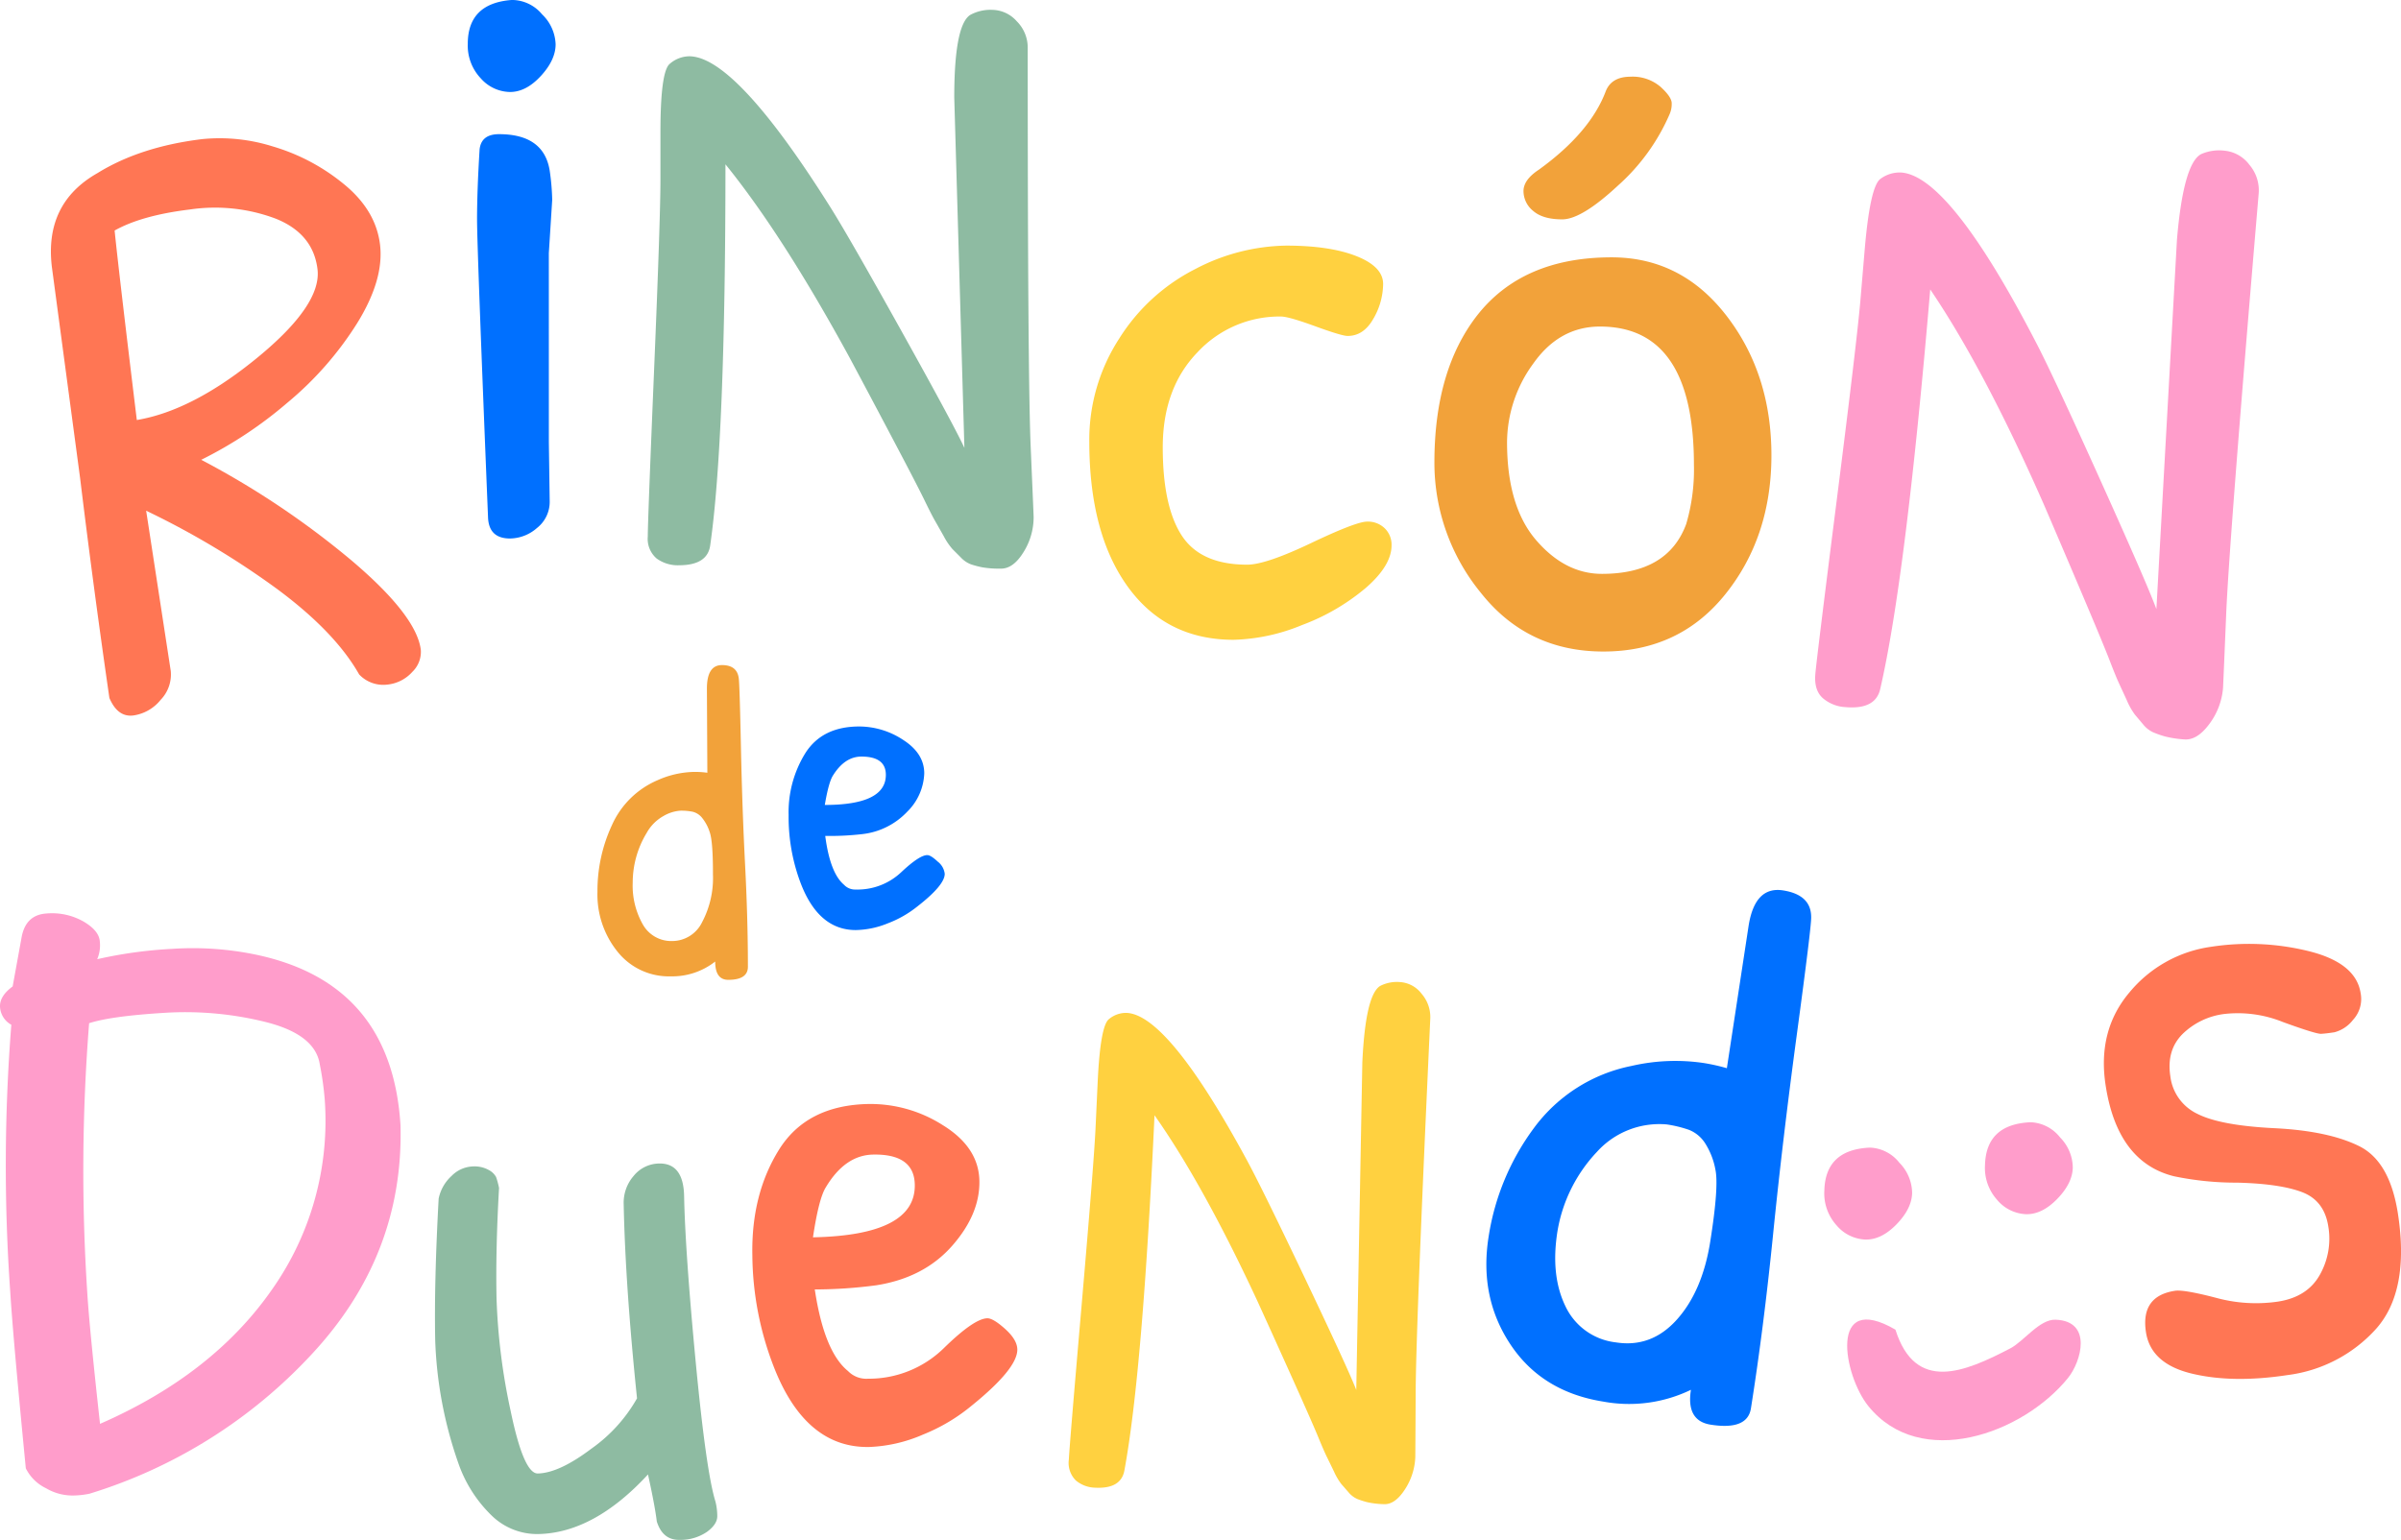
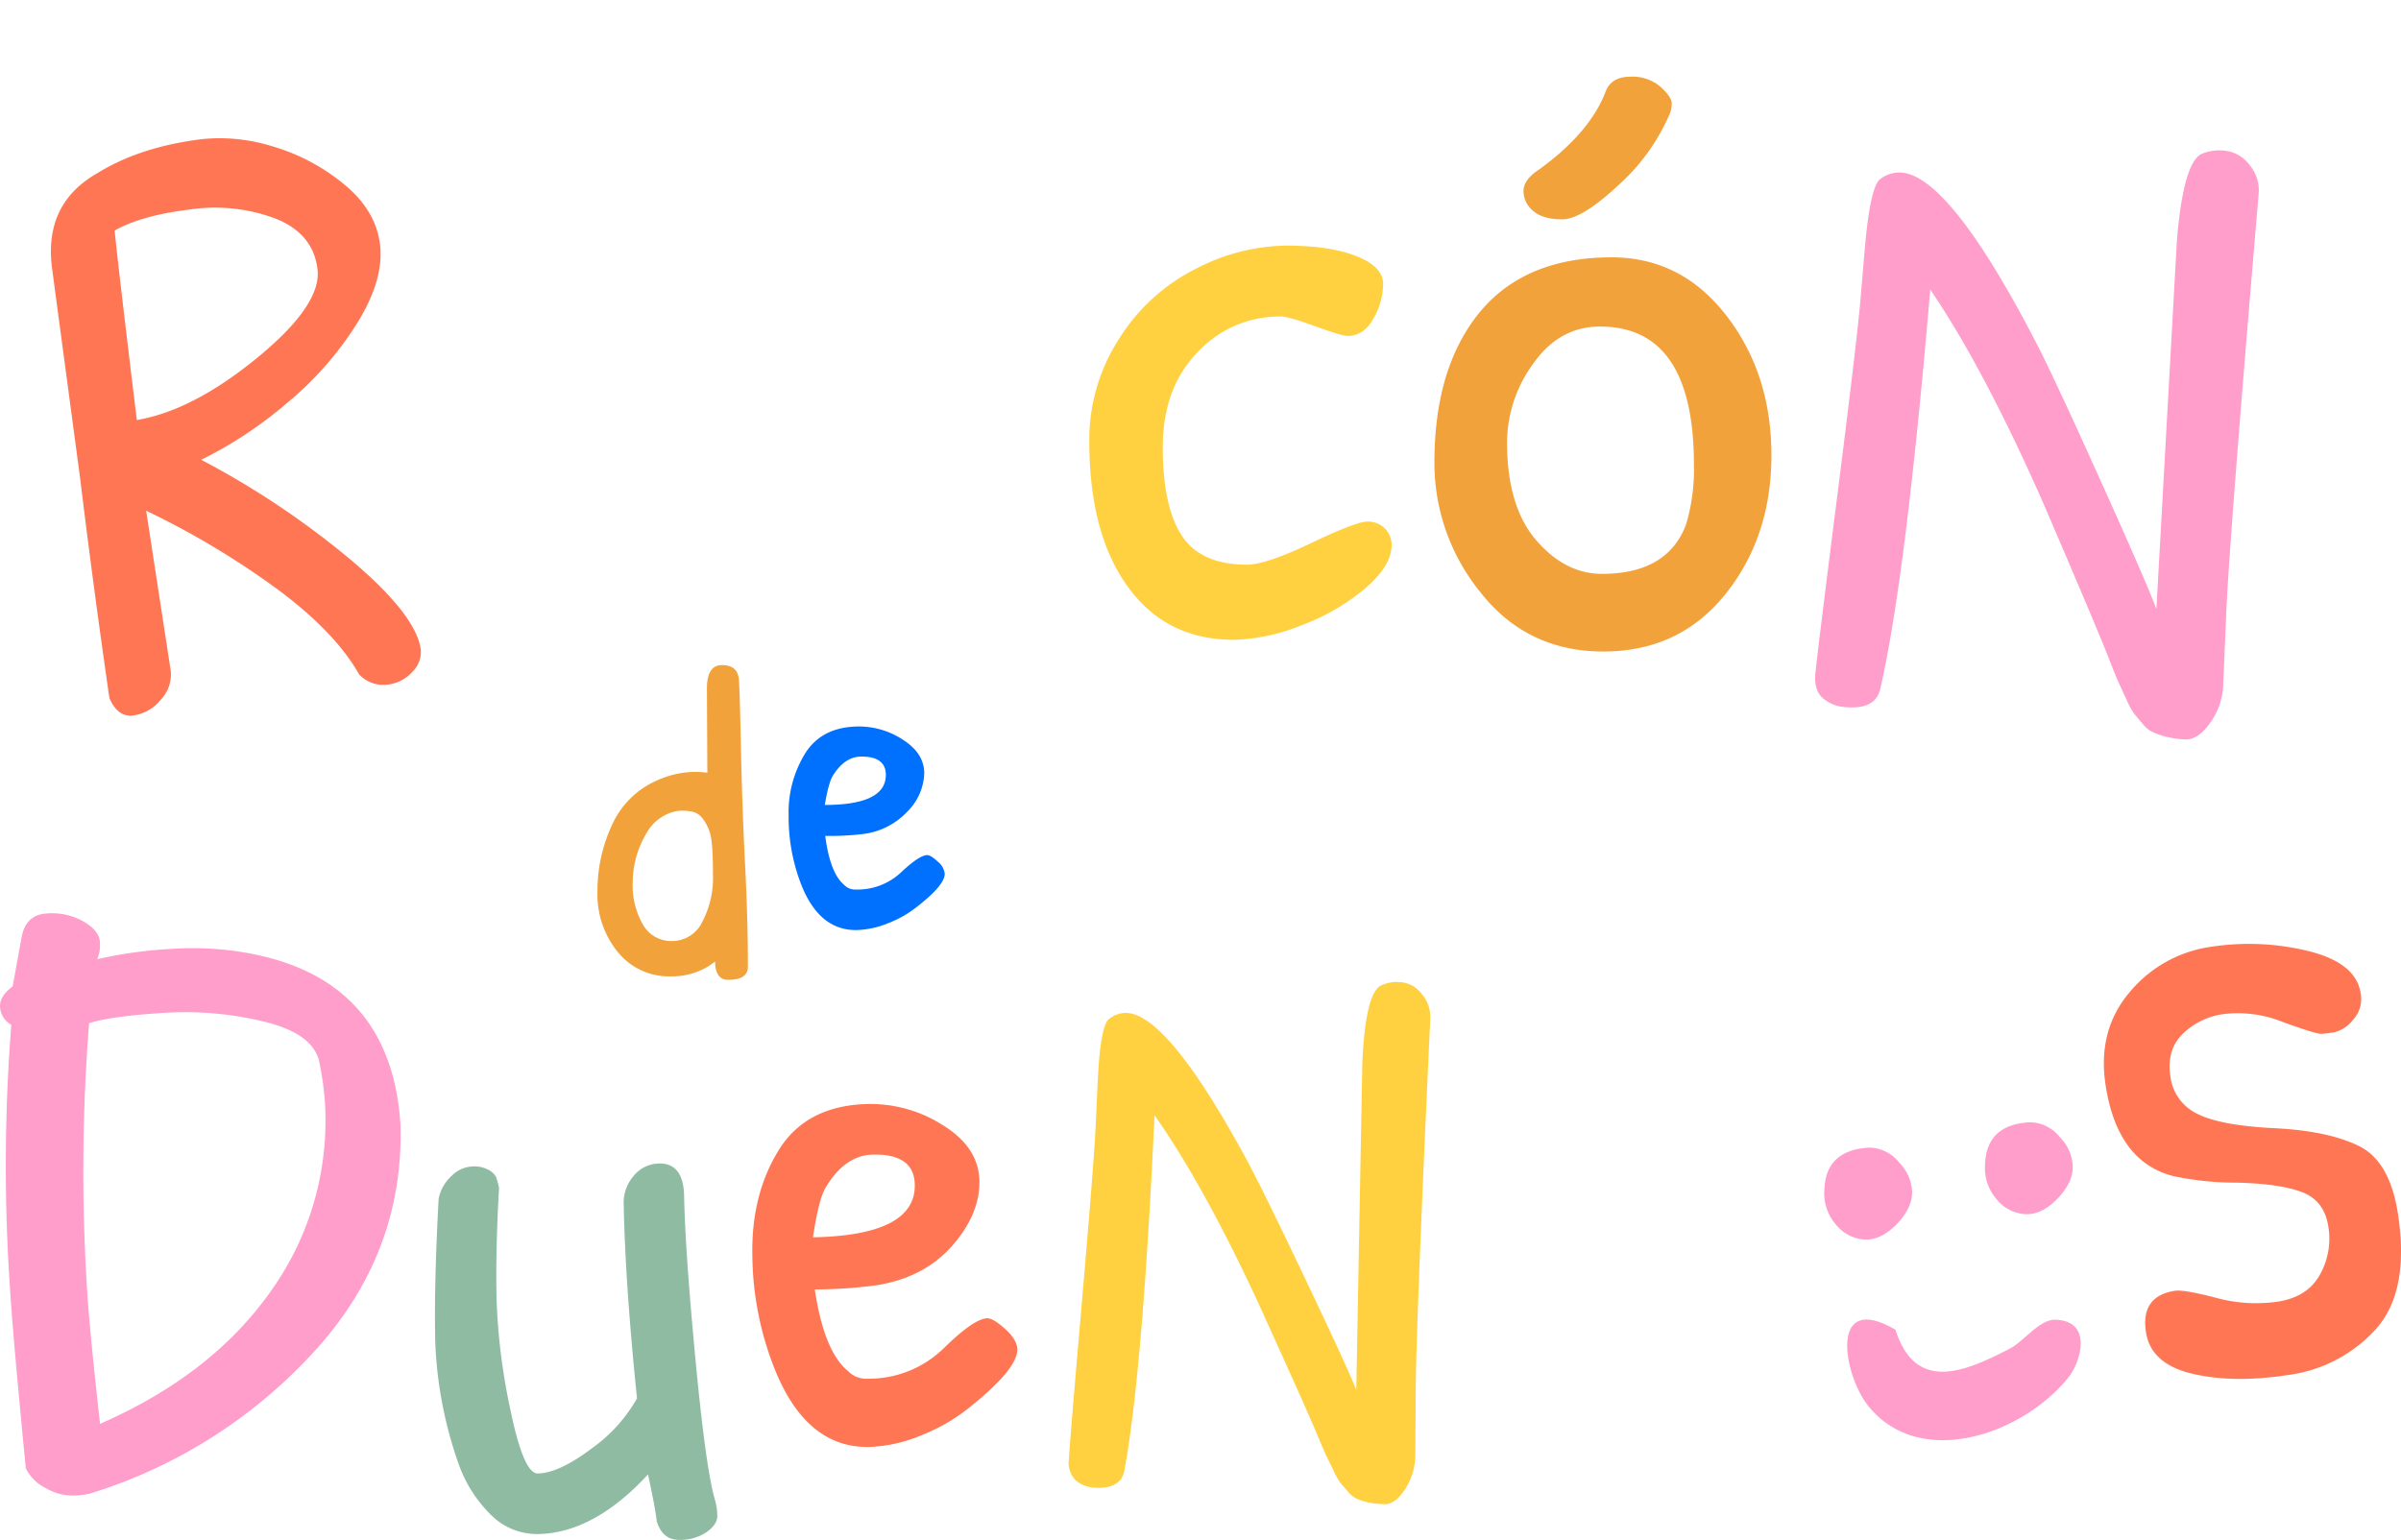
<svg xmlns="http://www.w3.org/2000/svg" width="479.478" height="307.606" viewBox="0 0 479.478 307.606">
  <g id="Grupo_9" data-name="Grupo 9" transform="translate(-493 -284)">
    <g id="Grupo_11" data-name="Grupo 11" transform="translate(493 284)">
      <path id="Trazado_31" data-name="Trazado 31" d="M160.19,587.715q.836-4.445,4.988-4.7a12.715,12.715,0,0,1,7.319,1.58q3.169,1.842,3.305,4.026a7.068,7.068,0,0,1-.523,3.526,88.042,88.042,0,0,1,14.962-2.065,61.983,61.983,0,0,1,16.456,1.1q27.382,5.616,29.15,34.129.678,25.975-17.722,45.74a100.658,100.658,0,0,1-44.381,27.87,16.917,16.917,0,0,1-3.128.357,10.349,10.349,0,0,1-5.552-1.448,8.725,8.725,0,0,1-4.041-3.976q-2.552-26.183-3.11-35.256a359.115,359.115,0,0,1,.215-53.354,4.349,4.349,0,0,1-2.255-3.517q-.136-2.188,2.522-4.14Zm15.652,97.252q22.536-9.852,34.353-26.849a58.464,58.464,0,0,0,10.513-38.049,61.765,61.765,0,0,0-.984-6.935q-.923-5.958-10.8-8.436a66.383,66.383,0,0,0-20.388-1.825q-10.516.651-14.872,2.059a375.148,375.148,0,0,0-.357,54.012Q173.737,665.9,175.842,684.967Z" transform="translate(-155.867 -400.536)" fill="#ff9dcb" />
      <path id="Trazado_32" data-name="Trazado 32" d="M577.386,605.845a5.871,5.871,0,0,1,4.28,2.329,7.09,7.09,0,0,1,1.733,5.049q-2.846,61.555-2.911,74.41t-.079,13.169a12.648,12.648,0,0,1-2.113,6.45q-1.954,2.985-4.144,2.885a17.446,17.446,0,0,1-3.311-.389,16.336,16.336,0,0,1-2.01-.645,4.752,4.752,0,0,1-1.757-1.344l-1.437-1.646a12.287,12.287,0,0,1-1.472-2.512q-.9-1.858-1.453-2.986T561,696.674q-1.157-2.815-5.066-11.516t-7.071-15.631q-10.877-23.376-20.531-37.079-2.366,51.17-6,70.878-.63,3.758-5.763,3.521a6.229,6.229,0,0,1-3.944-1.445,4.926,4.926,0,0,1-1.4-4.169q.131-2.832,2.574-31.119t2.767-35.291l.411-8.9q.523-11.331,2.251-12.675A5.3,5.3,0,0,1,522.772,612q8.3.384,24.059,29.509,3.063,5.669,11.618,23.652t10.174,22.16l1.209-65.416q.625-13.536,3.58-15.3A7.346,7.346,0,0,1,577.386,605.845Z" transform="translate(-297.777 -409.662)" fill="#ffd140" />
      <path id="Trazado_33" data-name="Trazado 33" d="M194.709,437.378a8.533,8.533,0,0,1-5.48,3.127q-3.1.377-4.756-3.495-3.188-22.033-5.855-43.963l-5.63-42.115q-1.547-12.722,9.1-18.772,8.53-5.281,20.915-6.791a35.3,35.3,0,0,1,14.019,1.438,40.2,40.2,0,0,1,14.155,7.452q6.5,5.244,7.34,12.184t-4.55,15.671a66.7,66.7,0,0,1-14.023,15.974,82.5,82.5,0,0,1-17.134,11.34,169.089,169.089,0,0,1,29.954,20.055q13.064,11.066,13.9,17.924a5.552,5.552,0,0,1-1.678,4.37,7.747,7.747,0,0,1-5.038,2.561,6.621,6.621,0,0,1-5.6-2.033q-4.763-8.426-16.247-16.966A165.093,165.093,0,0,0,191.813,399.6l4.913,32.015A7.277,7.277,0,0,1,194.709,437.378ZM214,369.042q12.894-10.566,12.032-17.681t-8.365-10.11a34.414,34.414,0,0,0-17.12-1.825q-9.627,1.17-15.032,4.205.871,8.56,4.434,37.851Q201.1,379.614,214,369.042Z" transform="translate(-162.626 -297.579)" fill="#ff7654" />
      <path id="Trazado_34" data-name="Trazado 34" d="M841.147,329.327a7.038,7.038,0,0,1,4.942,2.833,7.833,7.833,0,0,1,1.831,5.782q-5.874,69.362-6.479,83.873t-.634,14.865a13.855,13.855,0,0,1-2.75,7.183q-2.423,3.277-4.994,3.062a21.4,21.4,0,0,1-3.881-.6,19.926,19.926,0,0,1-2.339-.823,5.612,5.612,0,0,1-2.012-1.6l-1.623-1.926a13.83,13.83,0,0,1-1.63-2.905q-.986-2.142-1.587-3.44t-1.848-4.533q-1.246-3.232-5.49-13.241t-7.679-17.982q-11.84-26.907-22.637-42.834-4.883,57.661-9.97,79.738-.895,4.214-6.924,3.7a7.551,7.551,0,0,1-4.582-1.818q-1.742-1.58-1.471-4.773t4.306-35.012q4.033-31.822,4.7-39.714l.849-10.024q1.081-12.769,3.168-14.2a6.389,6.389,0,0,1,4.215-1.247q9.752.826,27.1,34.453,3.371,6.546,12.7,27.253T827.5,420.9l4.106-73.8q1.292-15.253,4.841-17.1A8.946,8.946,0,0,1,841.147,329.327Z" transform="translate(-396.87 -299.22)" fill="#ff9dcb" />
-       <path id="Trazado_35" data-name="Trazado 35" d="M440.029,282.51a6.663,6.663,0,0,1,4.889,2.278,7.421,7.421,0,0,1,2.191,5.31q0,65.925.59,79.668t.59,14.078a13.117,13.117,0,0,1-2.022,7q-2.024,3.286-4.468,3.289a20.274,20.274,0,0,1-3.71-.252,19.022,19.022,0,0,1-2.273-.59,5.312,5.312,0,0,1-2.026-1.35l-1.685-1.687a13.121,13.121,0,0,1-1.77-2.612q-1.1-1.942-1.773-3.12t-2.106-4.13q-1.434-2.95-6.239-12.057t-8.684-16.356q-13.324-24.444-24.786-38.612,0,54.8-3.034,76.045-.508,4.048-6.239,4.048a7.151,7.151,0,0,1-4.469-1.35,5.166,5.166,0,0,1-1.77-4.386q0-3.033,1.265-33.385t1.264-37.854v-9.527q0-12.136,1.855-13.658a6.052,6.052,0,0,1,3.879-1.514q9.268,0,28.325,30.347,3.7,5.908,14.163,24.7t12.477,23.18l-2.024-69.971q0-14.5,3.2-16.525A8.468,8.468,0,0,1,440.029,282.51Z" transform="translate(-241.874 -280.543)" fill="#8ebba2" />
      <g id="Grupo_9-2" data-name="Grupo 9" transform="translate(93.415)">
-         <path id="Trazado_36" data-name="Trazado 36" d="M320.5,279.236a7.862,7.862,0,0,1,5.731,2.868,8.7,8.7,0,0,1,2.7,5.982q0,3.122-2.95,6.326t-6.154,3.2a7.936,7.936,0,0,1-5.818-2.7A9.519,9.519,0,0,1,311.39,288q0-8.1,8.768-8.768Zm7.08,88.353.169,11.8a6.624,6.624,0,0,1-2.529,5.31,8.3,8.3,0,0,1-5.4,2.108q-4.216,0-4.384-4.212-2.192-53.788-2.193-59.52t.508-14q.336-3.033,3.877-3.038,8.936,0,10.117,7.25a46.315,46.315,0,0,1,.505,5.9l-.675,10.62Z" transform="translate(-311.39 -279.236)" fill="#0070ff" />
-       </g>
+         </g>
      <path id="Trazado_37" data-name="Trazado 37" d="M524.014,379.467a38.479,38.479,0,0,1,15.258-13.909,40.206,40.206,0,0,1,18.042-4.638q8.765,0,14.078,2.109t5.313,5.566a14.028,14.028,0,0,1-1.939,6.911q-1.942,3.458-5.143,3.458-1.18,0-6.491-1.94t-6.829-1.94a22.338,22.338,0,0,0-16.692,7.168q-6.916,7.169-6.914,18.968t3.794,17.618q3.794,5.819,13.068,5.818,3.7,0,12.729-4.3t11.213-4.3a4.786,4.786,0,0,1,3.54,1.35,4.577,4.577,0,0,1,1.349,3.371q0,4.048-5.143,8.517a42.957,42.957,0,0,1-12.729,7.419,38.2,38.2,0,0,1-13.658,2.95q-13.491,0-21.161-10.626t-7.673-29A37.161,37.161,0,0,1,524.014,379.467Z" transform="translate(-300.495 -311.856)" fill="#ffd140" />
      <path id="Trazado_38" data-name="Trazado 38" d="M668.16,340.828q13.92,0,22.914,11.636t8.994,27.905q0,16.274-9.186,27.736t-24.367,11.466q-15.183,0-24.465-11.718a40.954,40.954,0,0,1-9.282-26.053q0-18.374,8.509-29.337Q650.365,340.828,668.16,340.828Zm-2.322,13.827q-8.124,0-13.343,7.419a26.8,26.8,0,0,0-5.222,15.684q0,12.816,5.8,19.558t13.149,6.742q13.149,0,16.827-9.949a38.494,38.494,0,0,0,1.545-11.8Q684.6,354.66,665.838,354.655ZM667,307.613c.774-1.908,2.419-2.868,4.931-2.868a8.571,8.571,0,0,1,6,2.027c1.479,1.349,2.224,2.442,2.224,3.289a5.04,5.04,0,0,1-.388,2.1A40.842,40.842,0,0,1,669.416,326.5q-7.251,6.744-11.122,6.742t-5.8-1.683a5.114,5.114,0,0,1-1.936-3.961q0-2.278,3.1-4.3Q663.9,315.874,667,307.613Z" transform="translate(-346.317 -289.423)" fill="#f2a23a" />
      <path id="Trazado_39" data-name="Trazado 39" d="M432.165,520.847a15.958,15.958,0,0,1,8.8,2.7q4.18,2.7,4.18,6.662a11.294,11.294,0,0,1-3.4,7.664,14.536,14.536,0,0,1-9.057,4.483,55.894,55.894,0,0,1-7.315.35q.957,7.4,3.744,9.754a3.02,3.02,0,0,0,2.352.957,12.709,12.709,0,0,0,9.056-3.439q3.659-3.441,5.226-3.439.7,0,2.09,1.306a3.581,3.581,0,0,1,1.393,2.437q0,2.264-5.486,6.532a21.666,21.666,0,0,1-5.877,3.352,17.62,17.62,0,0,1-6.4,1.348q-7.577,0-11.147-9.752a37.267,37.267,0,0,1-2.263-13.238,22.337,22.337,0,0,1,3.4-12.451Q424.851,520.846,432.165,520.847Zm.436,6.01q-3.309,0-5.66,3.744-.872,1.3-1.655,5.92,12.191,0,12.192-6.007Q437.479,526.857,432.6,526.857Z" transform="translate(-260.573 -375.723)" fill="#0070ff" />
      <path id="Trazado_40" data-name="Trazado 40" d="M376.451,521.931l-.088-16.808q0-4.7,3.005-4.7t3.352,2.613q.173,1.134.435,13.673t.827,23.512q.565,10.975.566,20.465,0,2.612-3.918,2.613-2.614,0-2.613-3.657a13.886,13.886,0,0,1-8.882,2.96,13.094,13.094,0,0,1-10.58-4.875,18.178,18.178,0,0,1-4.05-12.017,31.11,31.11,0,0,1,2.917-13.369,17.507,17.507,0,0,1,9.1-8.927,18.661,18.661,0,0,1,7.4-1.654A17.888,17.888,0,0,1,376.451,521.931Zm.478,11.887a8.8,8.8,0,0,0-1.524-2.875,3.525,3.525,0,0,0-1.872-1.219,11.513,11.513,0,0,0-2.4-.217,7.677,7.677,0,0,0-3.4,1.044,8.656,8.656,0,0,0-3.4,3.4,19.1,19.1,0,0,0-2.786,9.884,15.687,15.687,0,0,0,2.047,8.448,6.5,6.5,0,0,0,5.835,3.265,6.648,6.648,0,0,0,5.964-3.744,18.871,18.871,0,0,0,2.177-9.579Q377.583,535.69,376.929,533.818Z" transform="translate(-235.193 -367.565)" fill="#f2a23a" />
-       <path id="Trazado_41" data-name="Trazado 41" d="M698.068,610.822l4.344-28.454q1.26-7.953,6.9-7.06t5.593,5.417q.022,1.97-2.849,23.256t-4.754,40.013q-1.882,18.729-4.426,34.782-.7,4.417-8.057,3.252-4.907-.778-3.925-6.963a28.329,28.329,0,0,1-17.471,2.362q-12.265-1.944-18.558-11.4T650.488,644.5a48.881,48.881,0,0,1,9.063-21.742,31.924,31.924,0,0,1,19.482-12.39,38.8,38.8,0,0,1,14.342-.593A37.832,37.832,0,0,1,698.068,610.822Zm-2.29,20.248a14.639,14.639,0,0,0-2.09-5.316,6.816,6.816,0,0,0-3.188-2.619,24.269,24.269,0,0,0-4.439-1.081,16.776,16.776,0,0,0-13.945,5.489,30.322,30.322,0,0,0-7.882,15.888q-1.389,8.762,1.578,14.9a12.706,12.706,0,0,0,10.079,7.259q7.112,1.128,12.2-4.557t6.656-15.554Q696.5,634.431,695.778,631.07Z" transform="translate(-353.215 -397.436)" fill="#0070ff" />
      <path id="Trazado_42" data-name="Trazado 42" d="M303.805,668.668a6.267,6.267,0,0,1,4.125-1.89,5.915,5.915,0,0,1,3.316.718,3.556,3.556,0,0,1,1.44,1.386,16.134,16.134,0,0,1,.594,2.188q-.7,12.27-.5,22.085a124.266,124.266,0,0,0,2.806,22.416q2.608,12.594,5.436,12.538,4.24-.086,10.664-4.928a31,31,0,0,0,9.148-10.08q-2.338-22.581-2.662-38.757a8.163,8.163,0,0,1,2.009-5.7,6.633,6.633,0,0,1,5.057-2.454q4.866-.1,5,6.5.223,11.153,2.313,33.107t3.938,27.892a12.063,12.063,0,0,1,.371,2.9q.033,1.649-2.057,3.183a9.372,9.372,0,0,1-5.469,1.6q-3.378.068-4.551-3.677-.379-3.138-1.759-9.394-10.767,11.687-21.918,11.909a13.014,13.014,0,0,1-9.346-3.743,26.727,26.727,0,0,1-6.654-10.549,82.185,82.185,0,0,1-4.575-24.422q-.23-11.466.691-28.3A8.385,8.385,0,0,1,303.805,668.668Z" transform="translate(-213.621 -433.765)" fill="#8ebba2" />
      <path id="Trazado_43" data-name="Trazado 43" d="M429.167,646.395a26.876,26.876,0,0,1,14.906,4.251q7.131,4.407,7.265,11.079t-5.461,13.022q-5.6,6.351-15.1,7.857a94.205,94.205,0,0,1-12.309.835q1.861,12.436,6.635,16.3a5.087,5.087,0,0,0,3.993,1.532,21.41,21.41,0,0,0,15.137-6.1q6.046-5.918,8.685-5.969,1.172-.023,3.565,2.13c1.591,1.433,2.4,2.789,2.427,4.059q.077,3.813-9.021,11.186a36.449,36.449,0,0,1-9.786,5.844,29.672,29.672,0,0,1-10.735,2.488q-12.763.256-19.1-16.049A62.778,62.778,0,0,1,406,676.644q-.243-12.169,5.3-21.087T429.167,646.395ZM430.1,656.5q-5.574.112-9.407,6.5-1.424,2.225-2.588,10.027,20.533-.411,20.332-10.529Q438.318,656.338,430.1,656.5Z" transform="translate(-255.755 -425.858)" fill="#ff7654" />
      <path id="Trazado_44" data-name="Trazado 44" d="M860.449,602.842a25.723,25.723,0,0,1,16.253-9.106,49.745,49.745,0,0,1,19.4.828q9.581,2.331,10.515,8.435a6.146,6.146,0,0,1-1.536,5.346,6.9,6.9,0,0,1-3.7,2.46c-1.118.171-2.01.276-2.667.309s-3.186-.742-7.593-2.346a24.023,24.023,0,0,0-11.738-1.616,14.478,14.478,0,0,0-8.346,4.017q-3.216,3.242-2.422,8.42a9.564,9.564,0,0,0,5.4,7.511q4.6,2.334,15.365,2.866t16.921,3.574q6.169,3.036,7.775,13.586,2.344,15.372-4.377,22.925a28.578,28.578,0,0,1-17.682,9.232q-10.967,1.672-19.137-.3t-9.134-8.266q-1.1-7.222,5.8-8.272,1.762-.269,8.176,1.4a30.214,30.214,0,0,0,12.33.771q5.922-.9,8.412-5.352a14.682,14.682,0,0,0,1.7-9.635q-.79-5.182-5.211-6.876t-12.955-1.908a60.992,60.992,0,0,1-12.683-1.282q-11.284-2.826-13.628-18.191Q854.012,610.452,860.449,602.842Z" transform="translate(-435.199 -404.597)" fill="#ff7654" />
      <g id="Grupo_10" data-name="Grupo 10" transform="translate(364.316 224.184)">
        <path id="Trazado_45" data-name="Trazado 45" d="M779.638,720.1c4,12.65,13.805,8.512,22.972,3.723,2.661-1.391,5.808-5.817,8.991-5.707,7.483.258,5.132,8.4,2.486,11.659-9.094,11.211-29.5,18.426-39.863,5.591C769.258,729.219,766.206,712.291,779.638,720.1Z" transform="translate(-765.438 -678.673)" fill="#ff9dcb" />
        <path id="Trazado_46" data-name="Trazado 46" d="M771.756,660.916a7.862,7.862,0,0,1,5.649,3.027A8.7,8.7,0,0,1,779.936,670q-.087,3.12-3.125,6.241t-6.241,3.029a7.939,7.939,0,0,1-5.74-2.86,9.521,9.521,0,0,1-2.42-6.981q.226-8.093,9.01-8.52Z" transform="translate(-762.403 -655.84)" fill="#ff9dcb" />
        <path id="Trazado_47" data-name="Trazado 47" d="M825.172,652.482a7.863,7.863,0,0,1,5.649,3.027,8.7,8.7,0,0,1,2.531,6.056q-.087,3.12-3.126,6.241t-6.241,3.029a7.939,7.939,0,0,1-5.74-2.86,9.521,9.521,0,0,1-2.42-6.981q.226-8.093,9.01-8.52Z" transform="translate(-783.735 -652.472)" fill="#ff9dcb" />
      </g>
    </g>
  </g>
</svg>